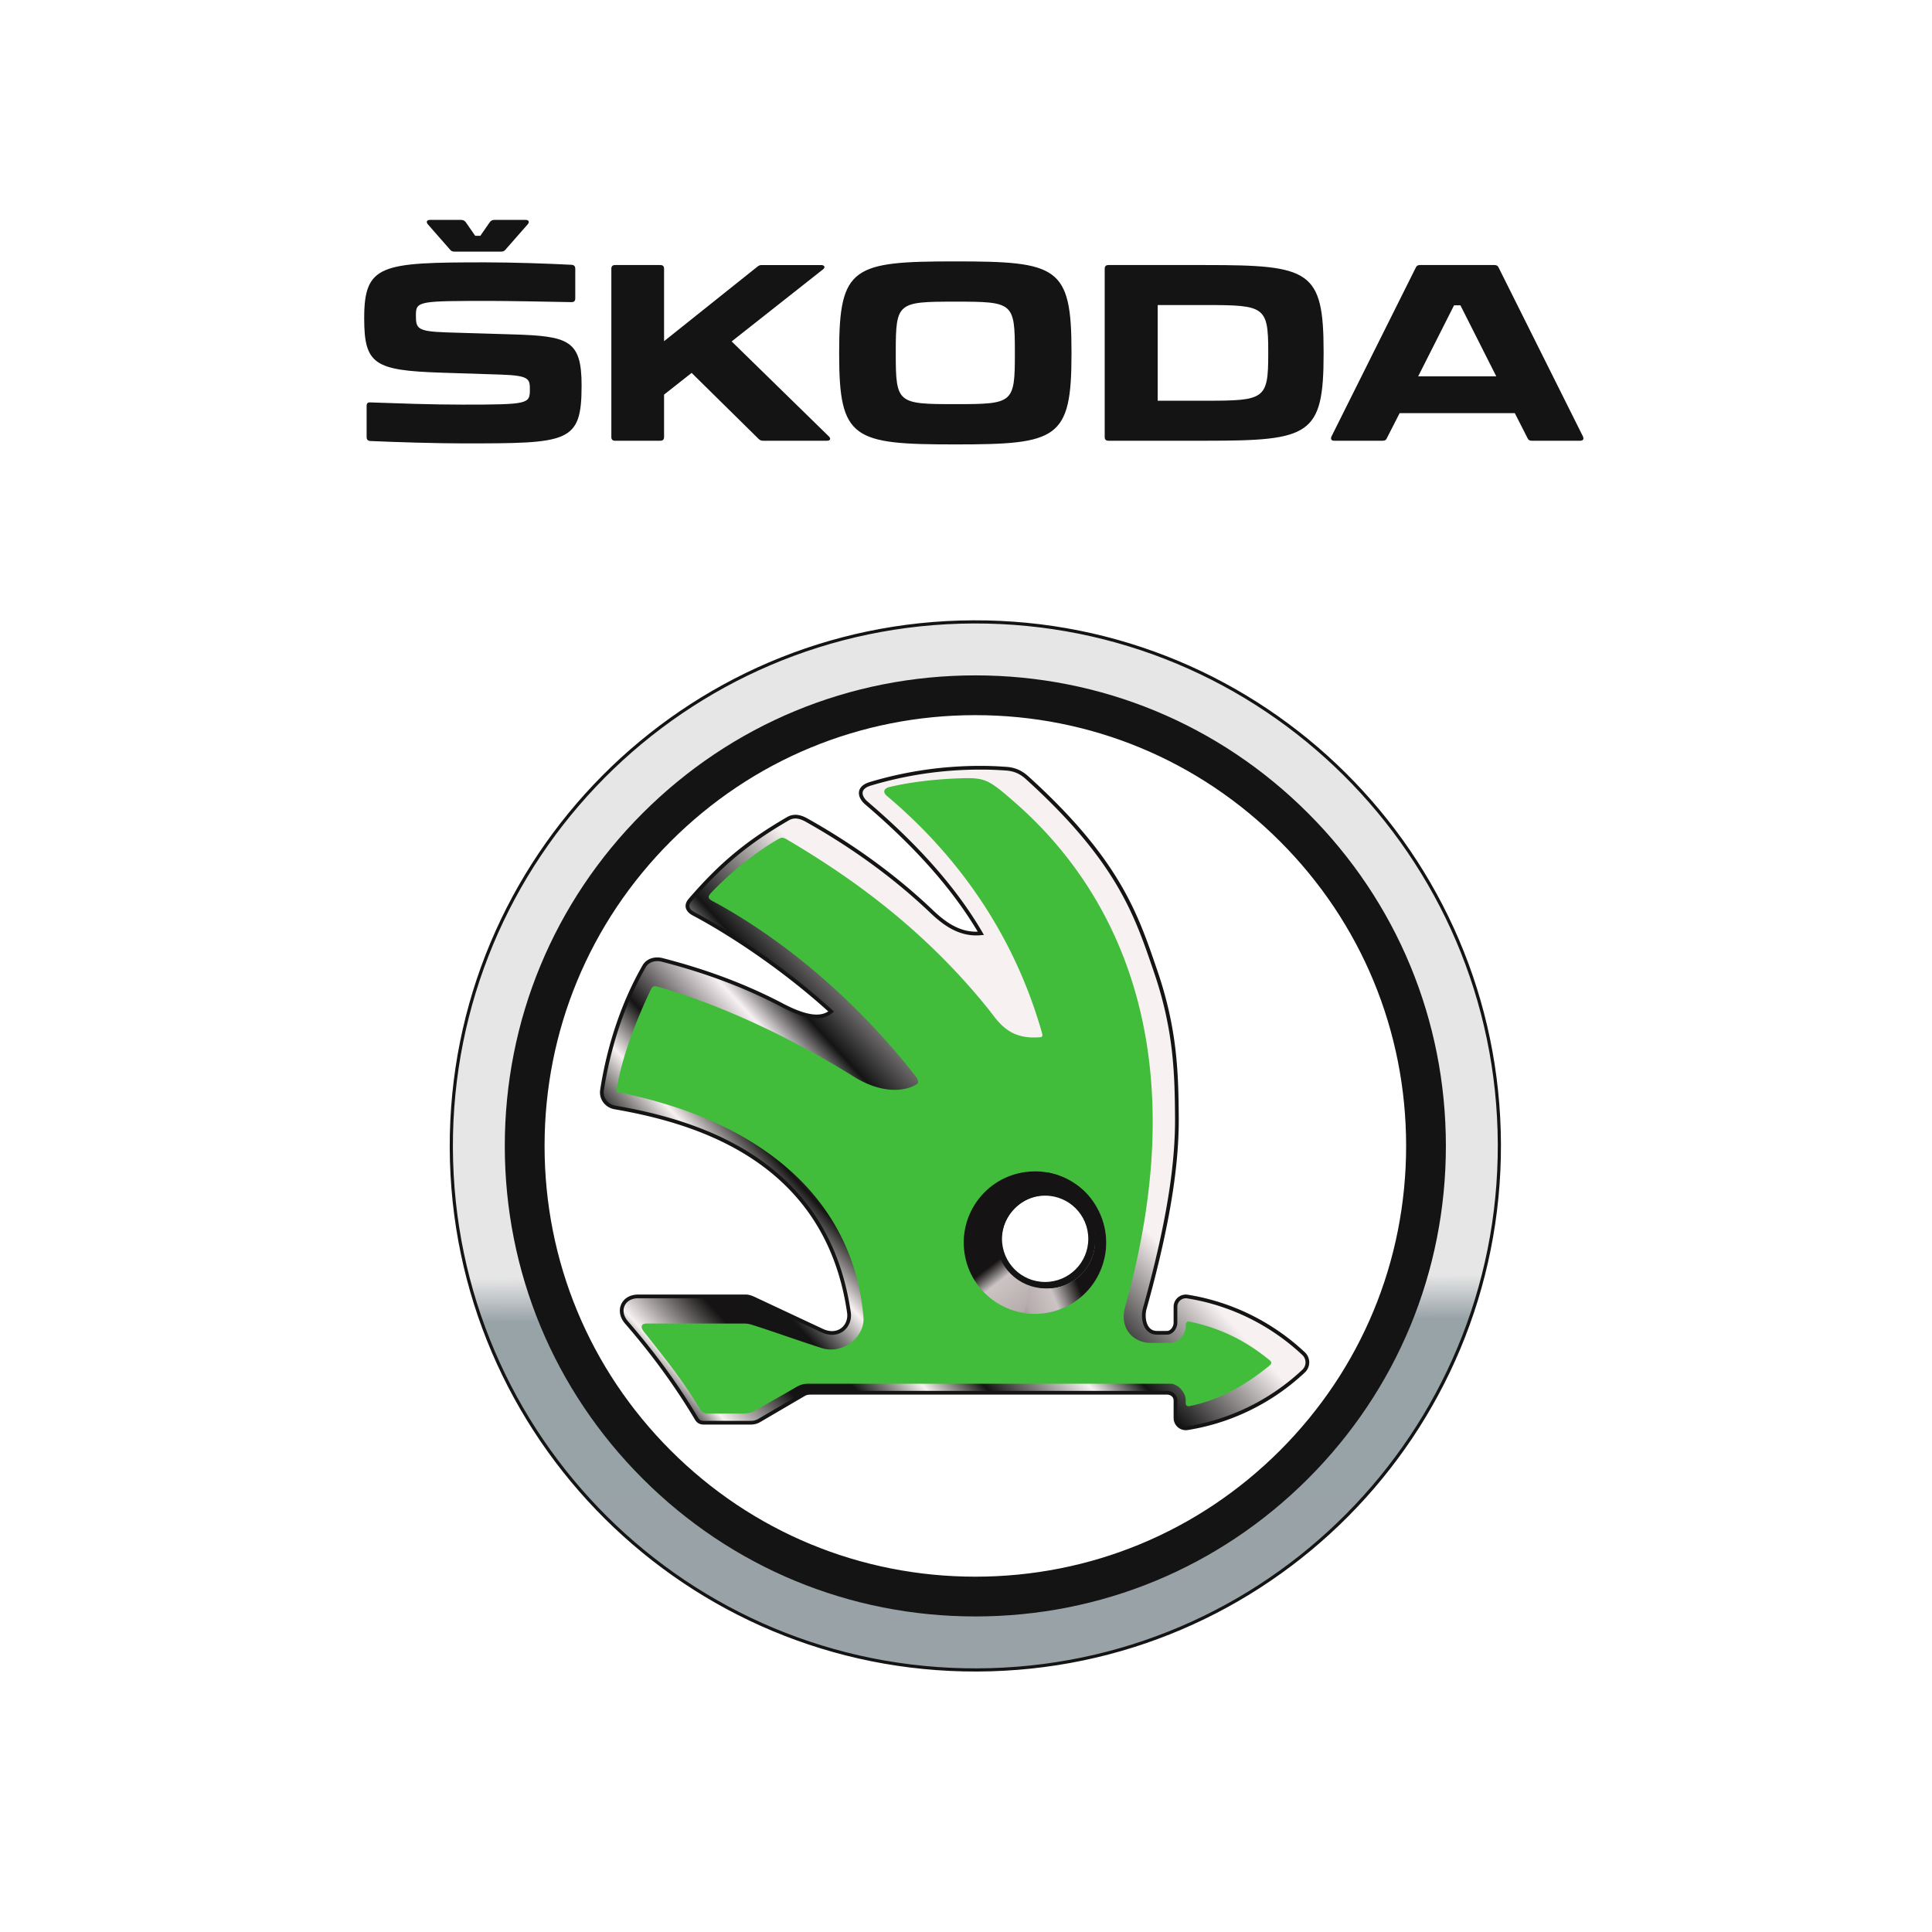
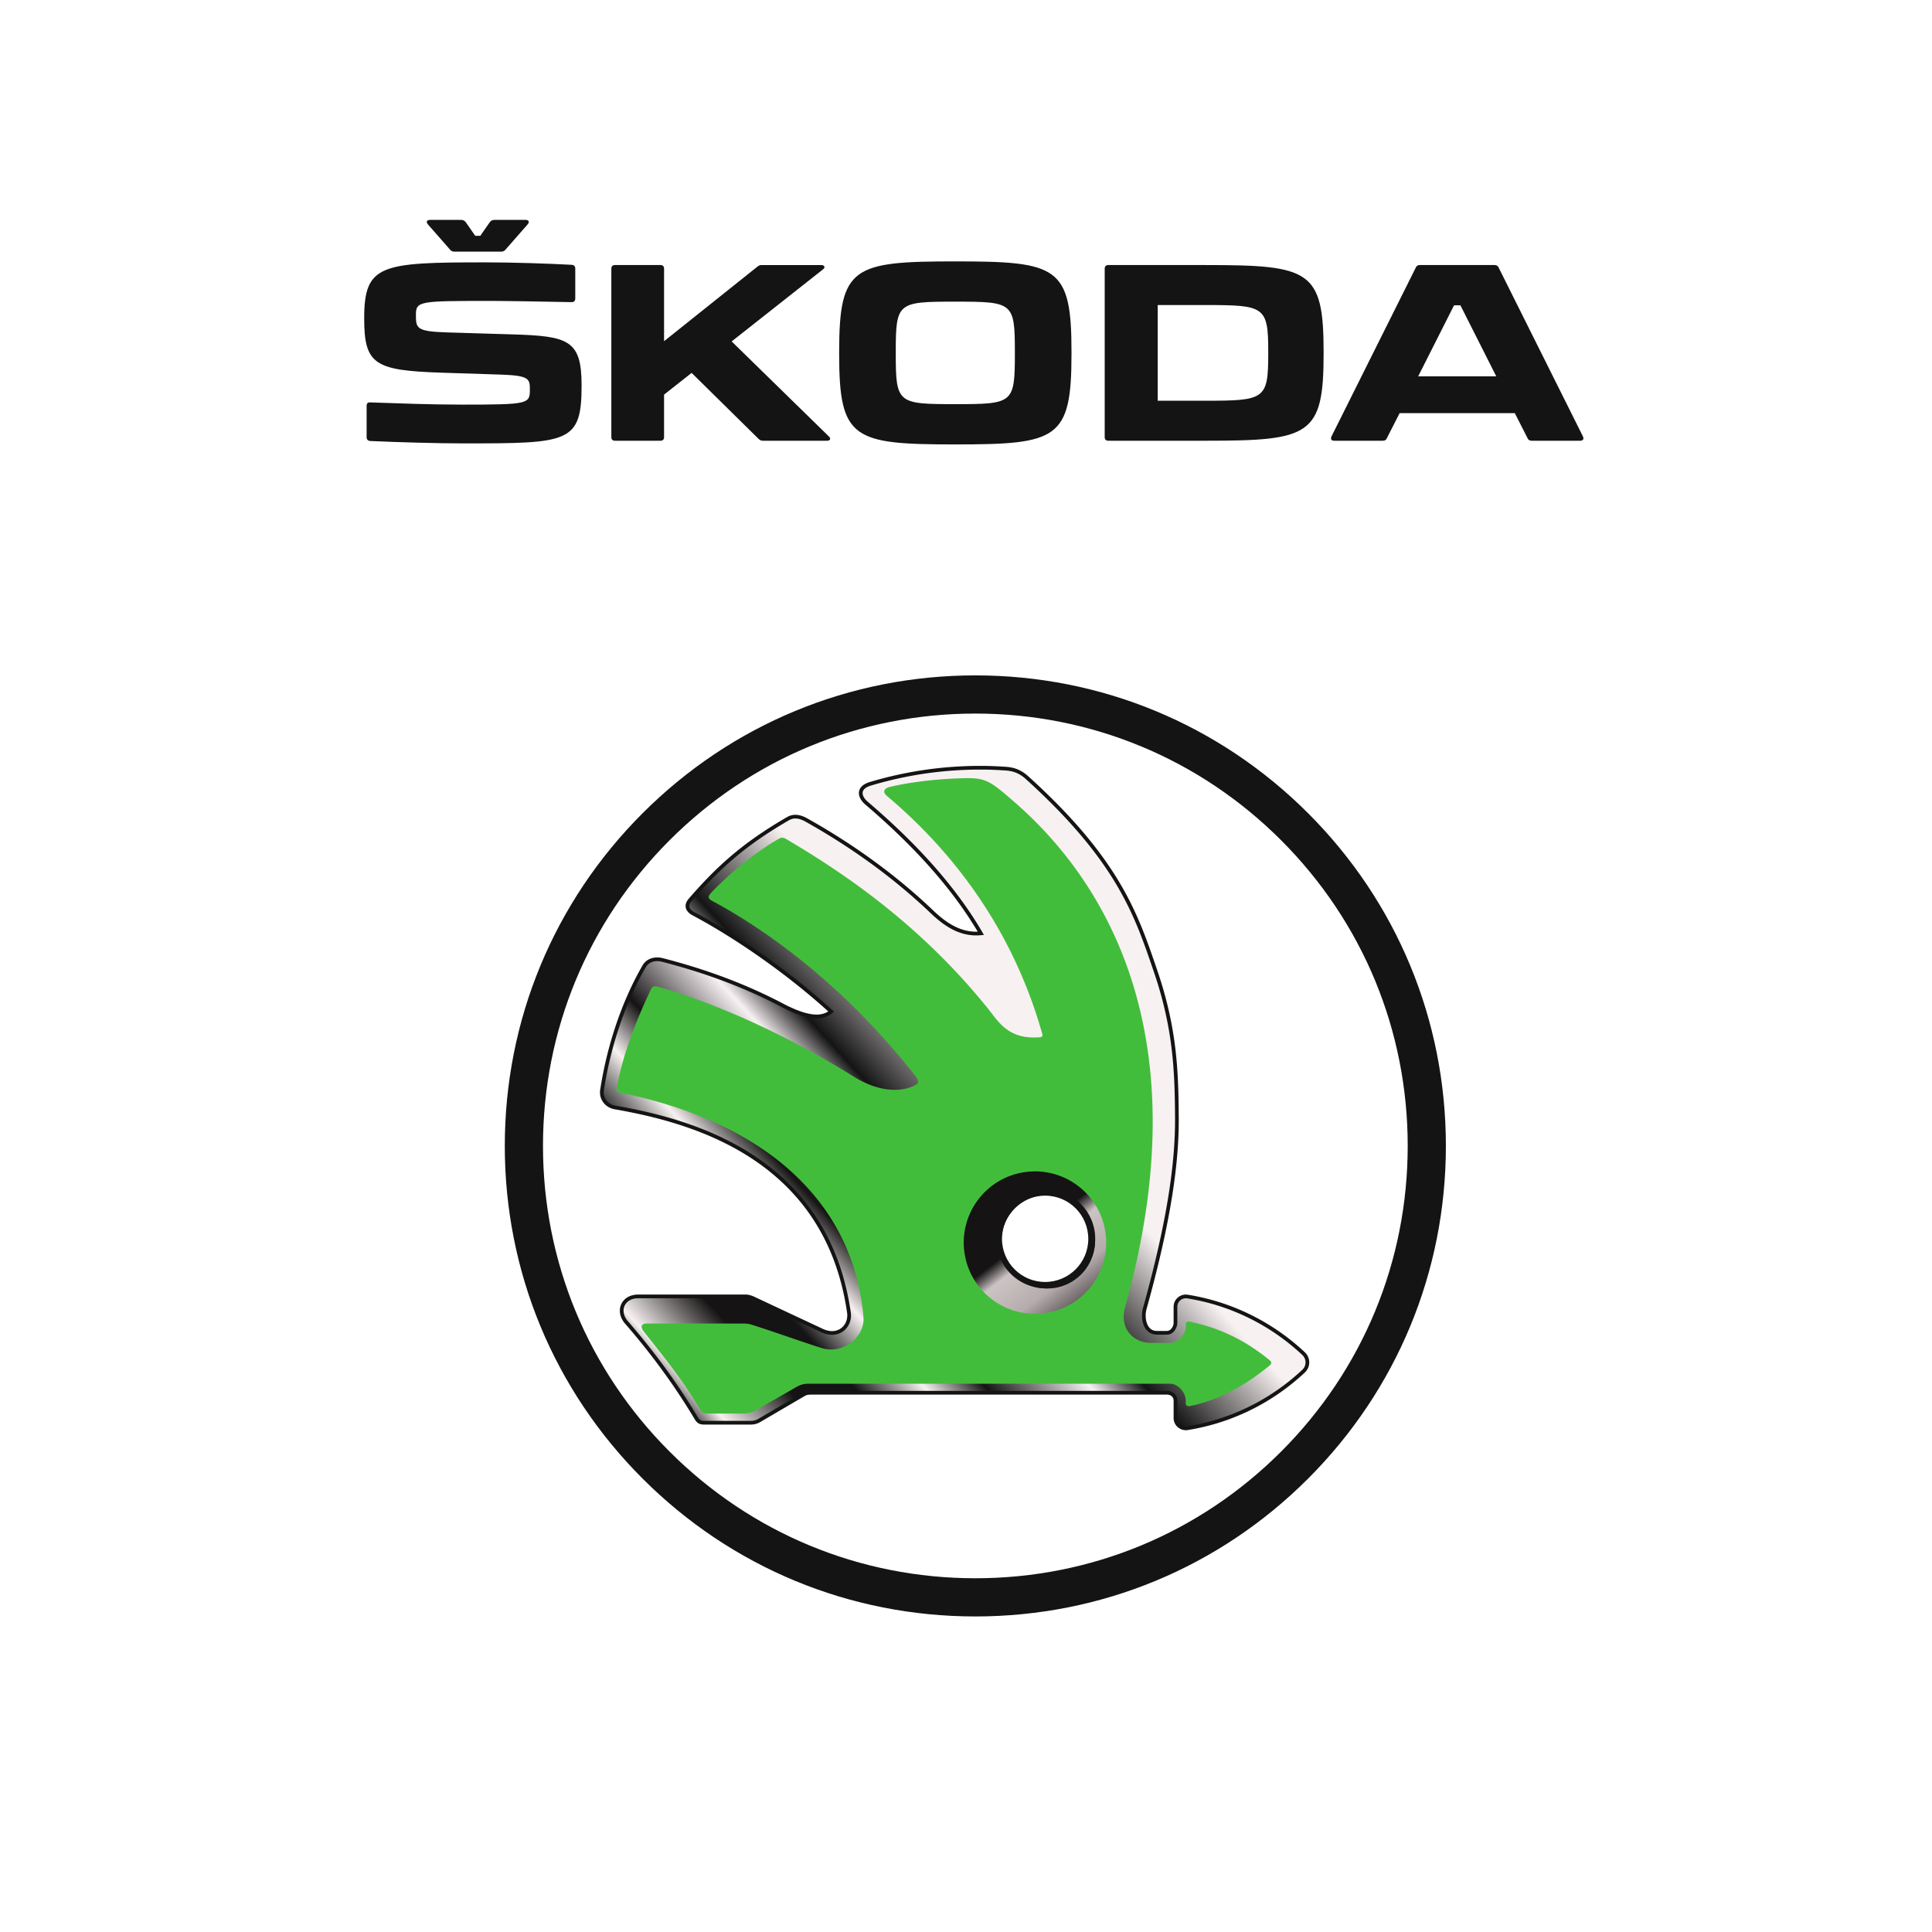
<svg xmlns="http://www.w3.org/2000/svg" id="svg8" version="1.1" viewBox="0 0 317.5 317.5" height="1200" width="1200">
  <defs id="defs2">
    <clipPath clipPathUnits="userSpaceOnUse" id="clipPath18">
      <path d="M 0,841.89 H 595.275 V 0 H 0 Z" id="path16" />
    </clipPath>
    <clipPath clipPathUnits="userSpaceOnUse" id="clipPath38">
-       <path d="m 180.665,548.362 c -1.813,-0.772 -37.496,-112.208 0.347,-197.5 v 0 C 217.615,268.362 292.53,235.114 292.53,235.114 v 0 c 0,0 74.472,31.236 111.046,114.256 v 0 c 13.377,30.342 17.963,59.588 17.705,85.729 v 0 c -0.466,47.563 -16.328,112.882 -17.543,113.263 v 0 c -41.394,13.106 -70.32,18.26 -111.208,18.904 v 0 c -41.182,0 -88.97,-9.066 -111.865,-18.904" id="path36" />
-     </clipPath>
+       </clipPath>
    <clipPath clipPathUnits="userSpaceOnUse" id="clipPath50">
-       <path d="M 180.665,548.362 C 179.476,547.855 163.699,499.69 163.689,442.53 v 0 c -0.006,-29.94 4.314,-62.349 17.323,-91.668 v 0 C 217.615,268.362 292.53,235.114 292.53,235.114 v 0 c 0,0 74.472,31.236 111.046,114.256 v 0 c 13.011,29.512 17.706,57.988 17.715,83.577 v 0 c 10e-4,0.72 -0.003,1.437 -0.01,2.152 v 0 c -0.466,47.563 -16.328,112.882 -17.543,113.263 v 0 c -41.394,13.106 -70.32,18.26 -111.208,18.904 v 0 c -41.182,0 -88.97,-9.066 -111.865,-18.904 m 9.554,-196.88 c -31.713,69.863 -9.47,148.903 -8.637,149.184 v 0 c 21.813,7.267 74.205,15.838 112.205,15.838 v 0 c 37.731,-0.603 71.42,-3.98 109.617,-16.077 v 0 c 1.123,-0.353 22.635,-77.567 -7.795,-150.317 v 0 C 363.295,272.893 292.53,251.657 292.53,251.657 v 0 c 0,0 -67.885,23.992 -102.311,99.825" id="path48" />
-     </clipPath>
+       </clipPath>
    <clipPath clipPathUnits="userSpaceOnUse" id="clipPath60">
      <path d="m 180.665,548.362 c -1.813,-0.772 -37.496,-112.208 0.347,-197.5 v 0 C 217.615,268.362 292.53,235.114 292.53,235.114 v 0 c 0,0 74.472,31.236 111.046,114.256 v 0 c 13.377,30.342 17.963,59.588 17.705,85.729 v 0 c -0.466,47.563 -16.328,112.882 -17.543,113.263 v 0 c -41.394,13.106 -70.32,18.26 -111.208,18.904 v 0 c -41.182,0 -88.97,-9.066 -111.865,-18.904" id="path58" />
    </clipPath>
    <clipPath clipPathUnits="userSpaceOnUse" id="clipPath72">
      <path d="M 0,841.89 H 595.275 V 0 H 0 Z" id="path70" />
    </clipPath>
    <linearGradient gradientTransform="matrix(-72.268,0,0,-72.268,25429.847,18165.95)" y2="251.634" x2="346.131" y1="251.82" x1="350.056" gradientUnits="userSpaceOnUse" id="a">
      <stop id="stop8" stop-color="#fff" offset="0" />
      <stop id="stop10" stop-color="#242322" offset="1" />
    </linearGradient>
    <linearGradient gradientTransform="matrix(75.597,-20.256,20.256,75.597,-31993.437,-12522.805)" y2="263.642" x2="353.135" y1="260.595" x1="358.246" gradientUnits="userSpaceOnUse" id="b">
      <stop id="stop17" stop-color="#fff" offset="0" />
      <stop id="stop19" stop-color="#231f20" offset=".672" />
      <stop id="stop21" stop-color="#2d2b2c" offset=".953" />
      <stop id="stop23" stop-color="#383738" offset="1" />
    </linearGradient>
    <linearGradient gradientTransform="matrix(0,0.112,-0.112,0,-116.992,-406.845)" y2="-3206.578" x2="1637.915" y1="-3206.578" x1="4767.735" gradientUnits="userSpaceOnUse" id="c">
      <stop id="stop28" stop-color="#7b7979" offset="0" />
      <stop id="stop30" stop-color="#eae9ea" offset="1" />
    </linearGradient>
    <linearGradient gradientTransform="matrix(-12.837,-15.298,15.298,-12.837,541.233,8372.126)" y2="252.576" x2="332.695" y1="243.84" x1="334.249" gradientUnits="userSpaceOnUse" id="d">
      <stop id="stop35" stop-color="#7b7979" offset="0" />
      <stop id="stop37" stop-color="#eae9ea" offset="1" />
    </linearGradient>
    <linearGradient gradientTransform="matrix(-3.504,-13.077,13.077,-3.504,-2210.491,5199.975)" y2="273.67" x2="321.221" y1="271.981" x1="314.916" gradientUnits="userSpaceOnUse" id="e">
      <stop id="stop42" stop-color="#acabab" offset="0" />
      <stop id="stop44" stop-color="#eae9ea" offset="1" />
    </linearGradient>
    <linearGradient gradientTransform="matrix(17.952,-11.217,11.217,17.952,-9334.977,-950.193)" y2="282.152" x2="363.237" y1="289.518" x1="367.147" gradientUnits="userSpaceOnUse" id="f">
      <stop id="stop49" stop-color="#7b7979" offset="0" />
      <stop id="stop51" stop-color="#eae9ea" offset="1" />
    </linearGradient>
    <linearGradient gradientTransform="matrix(-0.013,-3.658,-3.635,0.013,3186.777,-9393.006)" y2="726.345" x2="-2669.551" y1="726.345" x1="-2943.643" gradientUnits="userSpaceOnUse" id="SVGID_1_">
      <stop id="stop6" style="stop-color:#99A2A7" offset="0" />
      <stop id="stop8-9" style="stop-color:#98A3A8" offset="0.476" />
      <stop id="stop10-4" style="stop-color:#E6E6E6" offset="0.535" />
      <stop id="stop12" style="stop-color:#E6E6E6" offset="1" />
    </linearGradient>
    <linearGradient gradientTransform="matrix(5.712,0,0,5.711,14270.675,-7302.211)" y2="1378.467" x2="-2335.688" y1="1484.841" x1="-2451.947" gradientUnits="userSpaceOnUse" id="SVGID_2_">
      <stop id="stop21-2" style="stop-color:#151313" offset="0" />
      <stop id="stop23-1" style="stop-color:#151313" offset="8.500000e-02" />
      <stop id="stop25" style="stop-color:#F8F1F1" offset="0.128" />
      <stop id="stop27" style="stop-color:#151313" offset="0.229" />
      <stop id="stop29" style="stop-color:#141414" offset="0.304" />
      <stop id="stop31" style="stop-color:#F8F1F1" offset="0.382" />
      <stop id="stop33" style="stop-color:#151313" offset="0.45" />
      <stop id="stop35-3" style="stop-color:#F8F1F4" offset="0.565" />
      <stop id="stop37-1" style="stop-color:#141414" offset="0.627" />
      <stop id="stop39" style="stop-color:#F8F1F1" offset="0.787" />
      <stop id="stop41" style="stop-color:#F8F1F2" offset="1" />
    </linearGradient>
    <linearGradient gradientTransform="matrix(4.373,-0.64,-0.64,-4.373,11252.302,5876.525)" y2="1426.236" x2="-2205.133" y1="1447.006" x1="-2216.689" gradientUnits="userSpaceOnUse" id="SVGID_3_">
      <stop id="stop48" style="stop-color:#151313" offset="0" />
      <stop id="stop50" style="stop-color:#CCC4C4" offset="0.163" />
      <stop id="stop52" style="stop-color:#B7ACAD" offset="0.496" />
      <stop id="stop54" style="stop-color:#151313" offset="1" />
    </linearGradient>
    <linearGradient gradientTransform="matrix(-4.037,-1.8,1.8,-4.036,-15178.497,2230.013)" y2="1703.19" x2="-3141.228" y1="1719.956" x1="-3157.339" gradientUnits="userSpaceOnUse" id="SVGID_4_">
      <stop id="stop59" style="stop-color:#151313" offset="0" />
      <stop id="stop61" style="stop-color:#CCC4C4" offset="0.25" />
      <stop id="stop63" style="stop-color:#B7ACAD" offset="0.5" />
      <stop id="stop65" style="stop-color:#151313" offset="1" />
    </linearGradient>
    <linearGradient gradientTransform="matrix(2.626,0,0,2.626,8724.11,-2361.464)" y2="1136.977" x2="-3054.946" y1="1243.351" x1="-3171.205" gradientUnits="userSpaceOnUse" id="d-4">
      <stop id="stop29-1" stop-color="#151313" offset="0" />
      <stop id="stop31-9" stop-color="#151313" offset=".085" />
      <stop id="stop33-3" stop-color="#f8f1f1" offset=".128" />
      <stop id="stop35-6" stop-color="#151313" offset=".229" />
      <stop id="stop37-5" stop-color="#141414" offset=".304" />
      <stop id="stop39-0" stop-color="#f8f1f1" offset=".382" />
      <stop id="stop41-4" stop-color="#151313" offset=".45" />
      <stop id="stop43" stop-color="#f8f1f4" offset=".566" />
      <stop id="stop45" stop-color="#141414" offset=".627" />
      <stop id="stop47" stop-color="#f8f1f1" offset=".787" />
      <stop id="stop49-4" stop-color="#f8f1f2" offset="1" />
    </linearGradient>
    <linearGradient gradientTransform="matrix(2.862,-0.419,-0.419,-2.862,6715.594,1124.185)" y2="406.098" x2="-2049.998" y1="426.868" x1="-2061.553" gradientUnits="userSpaceOnUse" id="e-8">
      <stop id="stop56" stop-color="#151313" offset="0" />
      <stop id="stop58" stop-color="#ccc4c4" offset=".163" />
      <stop id="stop60" stop-color="#b7acad" offset=".496" />
      <stop id="stop62" stop-color="#151313" offset="1" />
    </linearGradient>
    <linearGradient gradientTransform="matrix(-2.642,-1.178,1.178,-2.642,-7015.484,-770.223)" y2="577.458" x2="-2622.086" y1="594.224" x1="-2638.197" gradientUnits="userSpaceOnUse" id="f-4">
      <stop id="stop67" stop-color="#151313" offset="0" />
      <stop id="stop69" stop-color="#ccc4c4" offset=".25" />
      <stop id="stop71" stop-color="#b7acad" offset=".5" />
      <stop id="stop73" stop-color="#151313" offset="1" />
    </linearGradient>
    <linearGradient gradientTransform="matrix(-0.006,-1.682,-1.671,0.006,1040.179,-5796.231)" y2="275.141" x2="-3788.274" y1="275.141" x1="-4062.365" gradientUnits="userSpaceOnUse" id="c-7">
      <stop id="stop12-2" stop-color="#99a2a7" offset="0" />
      <stop id="stop14" stop-color="#98a3a8" offset=".476" />
      <stop id="stop16" stop-color="#e6e6e6" offset=".535" />
      <stop id="stop18" stop-color="#e6e6e6" offset="1" />
    </linearGradient>
    <linearGradient id="linearGradient969" gradientUnits="userSpaceOnUse" x1="-3171.205" y1="1243.351" x2="-3054.946" y2="1136.977" gradientTransform="matrix(1.3,0,0,1.3,4211.574,-1235.162)">
      <stop offset="0" stop-color="#151313" id="stop947" />
      <stop offset=".085" stop-color="#151313" id="stop949" />
      <stop offset=".128" stop-color="#f8f1f1" id="stop951" />
      <stop offset=".229" stop-color="#151313" id="stop953" />
      <stop offset=".304" stop-color="#141414" id="stop955" />
      <stop offset=".382" stop-color="#f8f1f1" id="stop957" />
      <stop offset=".45" stop-color="#151313" id="stop959" />
      <stop offset=".566" stop-color="#f8f1f4" id="stop961" />
      <stop offset=".627" stop-color="#141414" id="stop963" />
      <stop offset=".787" stop-color="#f8f1f1" id="stop965" />
      <stop offset="1" stop-color="#f8f1f2" id="stop967" />
    </linearGradient>
    <linearGradient id="linearGradient941" gradientUnits="userSpaceOnUse" x1="-4062.365" y1="275.141" x2="-3788.274" y2="275.141" gradientTransform="matrix(-0.003,-0.833,-0.828,0.003,406.56,-2936.028)">
      <stop offset="0" stop-color="#99a2a7" id="stop933" />
      <stop offset=".476" stop-color="#98a3a8" id="stop935" />
      <stop offset=".535" stop-color="#e6e6e6" id="stop937" />
      <stop offset="1" stop-color="#e6e6e6" id="stop939" />
    </linearGradient>
    <linearGradient gradientTransform="matrix(0.996,-0.146,-0.146,-0.996,2277.006,357.99)" y2="406.098" x2="-2049.998" y1="426.868" x1="-2061.553" gradientUnits="userSpaceOnUse" id="linearGradient981">
      <stop id="stop973" stop-color="#151313" offset="0" />
      <stop id="stop975" stop-color="#ccc4c4" offset=".163" />
      <stop id="stop977" stop-color="#b7acad" offset=".496" />
      <stop id="stop979" stop-color="#151313" offset="1" />
    </linearGradient>
    <linearGradient gradientTransform="matrix(-0.919,-0.41,0.41,-0.919,-2498.7,-300.918)" y2="577.458" x2="-2622.086" y1="594.224" x1="-2638.197" gradientUnits="userSpaceOnUse" id="linearGradient992">
      <stop id="stop984" stop-color="#151313" offset="0" />
      <stop id="stop986" stop-color="#ccc4c4" offset=".25" />
      <stop id="stop988" stop-color="#b7acad" offset=".5" />
      <stop id="stop990" stop-color="#151313" offset="1" />
    </linearGradient>
  </defs>
  <g transform="translate(0,20.5)" id="layer1">
-     <rect y="-20.5" x="0" height="317.5" width="317.5" id="rect815" style="opacity:1;fill:#ffffff;fill-opacity:1;fill-rule:evenodd;stroke:none;stroke-width:0.846;stroke-linejoin:round;stroke-miterlimit:10;stroke-dasharray:none;stroke-opacity:1" />
-   </g>
+     </g>
  <g style="display:inline" id="layer11">
    <g transform="translate(0.529)" id="g8847">
      <path style="fill:#141414;stroke-width:0.756" d="m 69.785,36.863 3.651,4.166 c 0.199,0.239 0.401,0.322 0.72,0.322 h 7.661 c 0.323,0 0.522,-0.083 0.721,-0.322 L 86.19,36.863 c 0.319,-0.364 0.2,-0.724 -0.321,-0.724 H 80.699 c -0.326,0 -0.529,0.119 -0.728,0.36 l -1.561,2.249 h -0.847 l -1.561,-2.249 c -0.2,-0.24 -0.4,-0.359 -0.761,-0.359 h -5.133 c -0.525,0 -0.637,0.359 -0.322,0.724 m 67.59,20.929 v 0.402 c 0,13.993 2.293,14.84 19.092,14.84 16.804,0 19.09,-0.847 19.09,-14.883 v -0.359 c 0,-13.992 -2.286,-14.836 -19.09,-14.836 -16.799,0 -19.091,0.844 -19.091,14.836 m -1.702,13.917 -15.963,-15.601 14.996,-11.83 c 0.445,-0.32 0.279,-0.721 -0.281,-0.721 h -9.786 c -0.279,0 -0.481,0.079 -0.721,0.28 L 108.602,56.071 v -11.913 c 0,-0.399 -0.2,-0.602 -0.602,-0.602 h -7.459 c -0.401,0 -0.604,0.204 -0.604,0.602 v 27.67 c 0,0.401 0.203,0.601 0.605,0.601 h 7.459 c 0.401,0 0.601,-0.2 0.601,-0.601 v -6.976 l 4.53,-3.571 10.987,10.829 c 0.242,0.239 0.442,0.319 0.76,0.319 h 10.51 c 0.522,0.002 0.683,-0.359 0.284,-0.721 m 61.946,-28.152 h -15.999 c -0.398,0 -0.606,0.204 -0.606,0.602 v 27.67 c 0,0.401 0.207,0.601 0.605,0.601 h 16.001 c 17.127,0 19.37,-0.845 19.37,-14.318 v -0.238 c 0,-13.475 -2.244,-14.317 -19.371,-14.317 m 61.981,28.152 -13.835,-27.711 c -0.121,-0.318 -0.364,-0.442 -0.683,-0.442 h -12.269 c -0.327,0 -0.566,0.123 -0.686,0.442 L 218.293,71.708 c -0.203,0.442 -0.037,0.721 0.438,0.721 h 7.983 c 0.319,0 0.563,-0.119 0.68,-0.442 l 2.088,-4.09 h 18.93 l 2.082,4.09 c 0.124,0.322 0.362,0.442 0.686,0.442 h 7.978 c 0.482,0.002 0.643,-0.278 0.442,-0.721 M 166.252,57.792 v 0.402 c 0,8.101 -0.321,8.222 -9.785,8.222 -9.465,0 -9.788,-0.119 -9.788,-8.222 v -0.402 c 0,-8.1 0.323,-8.219 9.788,-8.219 9.465,0 9.785,0.119 9.785,8.219 m 41.638,0 v 0.402 c 0,7.417 -0.605,7.66 -10.226,7.66 h -7.94 V 50.131 h 7.939 c 9.622,0 10.228,0.243 10.228,7.661 m 37.473,4.053 h -12.833 l 5.897,-11.674 h 1.043 z M 60.283,72.472 c 4.251,0.196 11.185,0.395 15.191,0.395 17.488,0 19.575,-0.036 19.575,-9.54 0,-7.499 -2.202,-8.1 -11.468,-8.378 L 72.834,54.625 c -4.93,-0.163 -5.013,-0.68 -5.013,-2.887 0,-2.286 0.602,-2.286 12.432,-2.286 2.242,0 9.382,0.119 13.156,0.2 0.395,0 0.601,-0.2 0.601,-0.602 v -4.893 c 0,-0.399 -0.206,-0.602 -0.566,-0.638 -3.731,-0.205 -9.822,-0.405 -14.195,-0.405 -17.162,0 -19.927,0.323 -19.927,9.182 0,7.581 1.681,8.585 12.668,8.947 l 9.862,0.319 c 4.614,0.159 4.698,0.72 4.698,2.444 0,2.369 -0.202,2.488 -11.113,2.488 -5.092,0 -10.345,-0.2 -15.116,-0.363 -0.401,-0.039 -0.6,0.163 -0.6,0.562 v 5.133 c 0,0.403 0.2,0.604 0.562,0.646" id="path2" />
-       <path style="fill:url(#c-7);stroke:#141414;stroke-width:1.961;stroke-linecap:square" d="M 601.732,385.664 C 422.258,386.282 277.265,532.278 277.883,711.756 278.503,891.232 424.497,1036.224 603.973,1035.603 783.449,1034.986 928.44,888.986 927.824,709.512 927.204,530.038 781.207,385.048 601.732,385.664 Z m 1.125,56.848 c 71.621,0 138.949,27.898 189.59,78.535 50.647,50.641 78.537,117.973 78.537,189.588 0,71.611 -27.89,138.943 -78.537,189.584 -50.641,50.637 -117.969,78.525 -189.59,78.525 -71.621,0 -138.951,-27.888 -189.59,-78.527 -50.647,-50.643 -78.535,-117.975 -78.535,-189.582 0,-71.619 27.888,-138.947 78.535,-189.588 50.639,-50.637 117.969,-78.535 189.59,-78.535 z" transform="scale(0.265)" id="path21" />
      <path style="fill:#141414;stroke-width:2.019" d="m 602.857,418.832 c -77.946,0 -151.226,30.351 -206.34,85.469 -55.116,55.108 -85.471,128.382 -85.471,206.336 0,77.93 30.355,151.214 85.471,206.322 55.114,55.12 128.394,85.467 206.34,85.467 77.948,0 151.224,-30.347 206.338,-85.465 55.114,-55.12 85.461,-128.395 85.461,-206.324 0,-77.954 -30.343,-151.226 -85.461,-206.336 -55.114,-55.118 -128.39,-85.469 -206.338,-85.469 z m 0,23.68 c 71.621,0 138.949,27.898 189.59,78.535 50.647,50.641 78.537,117.973 78.537,189.588 0,71.611 -27.89,138.943 -78.537,189.584 -50.641,50.637 -117.969,78.525 -189.59,78.525 -71.621,0 -138.951,-27.888 -189.59,-78.527 -50.647,-50.643 -78.535,-117.975 -78.535,-189.582 0,-71.619 27.888,-138.947 78.535,-189.588 50.639,-50.637 117.969,-78.535 189.59,-78.535 z" transform="scale(0.265)" id="path23" />
      <path style="fill:url(#d-4);stroke:#141414;stroke-width:2.3" d="m 605.963,476.102 c -23.716,0 -46.606,3.48 -68.236,9.973 -8.096,2.446 -6.882,8.075 -2.432,11.912 21.565,18.449 50.81,46.179 70.984,80.818 -12.773,1.24 -22.535,-5.865 -30.742,-13.729 -26.963,-25.663 -55.037,-43.964 -77.338,-56.488 -3.885,-2.175 -7.71,-3.084 -11.557,-0.875 -24.58,14.293 -41.143,27.739 -60.656,50.373 -3.32,3.849 -1.171,6.846 2.076,8.568 21.333,11.313 54.74,32.774 85.377,60.646 -6.242,5.255 -16.14,3.528 -30.482,-3.99 -27.565,-14.483 -54.068,-22.819 -74.293,-28.027 -4.332,-1.109 -8.972,0.105 -11.203,3.98 -12.951,22.5 -21.887,49.416 -26.113,76.709 -0.804,5.244 2.766,9.88 7.994,10.791 47.141,8.249 131.171,30.41 145.127,127.211 1.204,8.476 -6.507,15.928 -16.658,11.158 -14.168,-6.636 -28.322,-13.258 -42.477,-19.904 -1.488,-0.687 -3.177,-1.275 -4.807,-1.275 h -66.77 c -9.493,0 -13.402,9.076 -7.229,16.148 16.054,18.486 30.778,38.435 43.373,59.582 1.113,1.876 2.387,2.594 4.57,2.594 h 29.15 a 10.117,10.117 0 0 0 5.395,-1.475 c 9.16,-5.372 18.322,-10.73 27.504,-16.1 1.7,-1.016 3.4,-0.996 5.387,-0.996 h 219.713 c 2.95,0 5.34,1.903 5.34,4.857 v 10.812 c 0,3.932 3.515,6.918 7.4,6.318 27.224,-4.348 52.214,-16.79 72.039,-35.381 a 7.438,7.438 0 0 0 0,-10.877 c -19.825,-18.603 -44.813,-31.045 -72.039,-35.393 a 6.416,6.416 0 0 0 -7.4,6.33 v 9.881 c 0,2.938 -2.249,6.268 -5.197,6.268 -2.139,0 -4.275,0.059 -6.424,0 -7.591,-0.117 -8.968,-9.443 -7.447,-14.936 16.184,-58.032 20.141,-93.235 19.951,-118.863 -0.202,-27.246 -0.884,-54.387 -13.162,-90.32 -11.832,-34.566 -22.63,-68.411 -79.762,-120.139 -3.879,-3.498 -7.803,-5.197 -13.029,-5.574 -5.618,-0.39 -10.211,-0.59 -15.928,-0.59 z m 41.52,263.736 c 16.365,0 29.621,13.26 29.621,29.621 0,16.325 -13.256,29.596 -29.621,29.596 -16.347,0 -29.58,-13.271 -29.58,-29.596 0,-16.361 13.233,-29.621 29.58,-29.621 z" transform="scale(0.265)" id="path52" />
      <path style="fill:#42bd3b;stroke-width:0.534" id="path54" d="m 170.052,213.73 c -5.727,0 -10.361,-4.638 -10.361,-10.353 0,-5.722 4.635,-10.358 10.361,-10.358 5.712,0 10.355,4.636 10.355,10.358 0,5.715 -4.643,10.353 -10.355,10.353 z m 38.069,9.802 c -3.932,-3.207 -8.078,-5.282 -13.112,-6.325 -0.456,-0.094 -0.678,0.081 -0.678,0.55 v 0.253 c 0,1.237 -1.237,2.677 -2.481,2.677 h -3.269 c -2.761,0 -5.226,-2.274 -4.204,-5.926 11.817,-42.169 -1.387,-68.243 -18.061,-82.839 -4.529,-3.957 -4.935,-4.176 -9.449,-4.004 -3.557,0.135 -7.727,0.572 -11.254,1.427 -0.694,0.168 -1.272,0.719 -0.356,1.487 8.559,7.212 20,19.643 25.472,38.993 0.188,0.672 -0.209,0.625 -0.721,0.653 -4.901,0.296 -6.552,-2.705 -8.084,-4.614 -11.11,-13.827 -23.567,-22.238 -32.891,-27.764 -0.928,-0.556 -1.078,-0.547 -1.784,-0.134 -3.748,2.164 -7.955,5.619 -10.92,8.762 -0.618,0.665 -0.462,0.977 0.222,1.342 8.433,4.52 21.259,13.424 33.178,28.523 0.741,0.934 0.791,1.365 0.372,1.612 -2.293,1.365 -6.119,1.346 -10.31,-1.265 -11.364,-7.088 -22.906,-12.107 -31.936,-14.709 -0.962,-0.281 -1.131,-0.224 -1.524,0.6 -2.202,4.629 -4.601,10.645 -5.466,15.861 -0.11,0.681 -0.169,0.734 0.462,0.862 24.851,5.048 38.486,18.679 40.041,36.901 0.272,3.161 -3.304,6.205 -6.863,5.081 -3.864,-1.227 -7.615,-2.605 -11.482,-3.829 a 3.986,3.986 0 0 0 -1.275,-0.197 c -5.341,-0.003 -10.689,-0.006 -16.036,-0.006 -0.712,0 -1.131,0.447 -0.422,1.343 4.036,5.104 6.382,7.996 9.227,12.769 0.291,0.496 0.628,0.687 1.212,0.687 1.961,0 3.929,-0.004 5.9,-0.004 0.781,0 1.449,-0.18 2.127,-0.58 2.14,-1.253 4.266,-2.421 6.406,-3.677 0.68,-0.4 1.262,-0.64 2.049,-0.64 19.404,-0.006 40.201,0 59.601,-0.004 1.237,0 2.518,1.446 2.518,2.692 v 0.429 c 0,0.468 0.222,0.643 0.678,0.552 5.034,-1.044 9.179,-3.461 13.112,-6.668 0.355,-0.294 0.355,-0.575 -5.3e-4,-0.873" />
      <path style="fill:url(#e-8);stroke-width:2.875" d="m 640.15,726.414 c -2.219,-0.014 -4.469,0.14 -6.732,0.471 -24.123,3.528 -40.831,25.956 -37.297,50.098 3.531,24.145 25.955,40.825 50.078,37.295 24.146,-3.531 40.856,-25.933 37.322,-50.078 -3.202,-21.879 -21.92,-37.648 -43.371,-37.785 z m 7.332,13.424 c 2.046,0 4.042,0.207 5.971,0.602 0.964,0.197 1.912,0.442 2.84,0.73 0.464,0.144 0.922,0.299 1.375,0.465 1.362,0.498 2.676,1.093 3.936,1.777 0.839,0.456 1.655,0.952 2.443,1.484 1.576,1.065 3.043,2.277 4.383,3.617 0.448,0.448 0.876,0.915 1.295,1.391 0.102,0.116 0.204,0.233 0.305,0.352 0.411,0.482 0.812,0.973 1.191,1.48 0.568,0.76 1.101,1.547 1.596,2.361 0.247,0.407 0.485,0.821 0.713,1.24 2.7e-4,5.1e-4 -2.8e-4,10e-4 0,0.002 0.456,0.839 0.871,1.702 1.246,2.588 3.4e-4,8e-4 0.002,10e-4 0.002,0.002 0.374,0.885 0.706,1.794 0.994,2.721 0.288,0.928 0.533,1.874 0.73,2.838 0.394,1.928 0.602,3.926 0.602,5.971 0,2.041 -0.207,4.034 -0.602,5.959 -0.197,0.963 -0.442,1.908 -0.73,2.834 -0.144,0.463 -0.299,0.922 -0.465,1.375 -0.332,0.906 -0.707,1.792 -1.123,2.654 -0.416,0.862 -0.873,1.702 -1.367,2.516 -0.495,0.814 -1.027,1.601 -1.596,2.361 -0.324,0.434 -0.663,0.855 -1.01,1.27 -0.114,0.136 -0.233,0.267 -0.35,0.4 -0.24,0.276 -0.483,0.549 -0.732,0.816 -0.134,0.144 -0.269,0.287 -0.406,0.428 -0.277,0.284 -0.56,0.563 -0.848,0.836 -0.102,0.097 -0.203,0.195 -0.307,0.291 -0.405,0.374 -0.817,0.739 -1.242,1.09 -0.731,0.604 -1.491,1.173 -2.279,1.705 -0.527,0.356 -1.072,0.689 -1.623,1.012 -0.133,0.078 -0.266,0.155 -0.4,0.23 -0.556,0.314 -1.119,0.618 -1.697,0.896 -0.863,0.416 -1.749,0.791 -2.656,1.123 -0.907,0.332 -1.837,0.622 -2.783,0.865 -0.947,0.244 -1.912,0.442 -2.893,0.592 -1.471,0.225 -2.977,0.342 -4.512,0.342 -1.533,0 -3.038,-0.117 -4.508,-0.342 -0.98,-0.15 -1.943,-0.348 -2.889,-0.592 -0.945,-0.244 -1.873,-0.533 -2.779,-0.865 -0.452,-0.166 -0.9,-0.342 -1.342,-0.529 0,0 -0.002,-0.002 -0.002,-0.002 -3.539,-1.499 -6.725,-3.667 -9.4,-6.346 -0.335,-0.335 -0.662,-0.678 -0.98,-1.029 -1.273,-1.402 -2.413,-2.926 -3.4,-4.553 -0.328,-0.54 -0.633,-1.095 -0.926,-1.656 -0.077,-0.147 -0.152,-0.295 -0.227,-0.443 -0.284,-0.567 -0.557,-1.14 -0.805,-1.727 -0.25,-0.591 -0.474,-1.196 -0.686,-1.807 -0.051,-0.148 -0.101,-0.296 -0.15,-0.445 -0.203,-0.616 -0.394,-1.236 -0.557,-1.869 -0.162,-0.629 -0.295,-1.27 -0.416,-1.914 -0.03,-0.162 -0.06,-0.324 -0.088,-0.486 -0.11,-0.65 -0.206,-1.303 -0.273,-1.967 -0.101,-0.994 -0.152,-2.003 -0.152,-3.023 0,-1.023 0.051,-2.033 0.152,-3.029 0.047,-0.468 0.107,-0.933 0.176,-1.395 0.026,-0.171 0.058,-0.34 0.086,-0.51 0.047,-0.282 0.095,-0.563 0.15,-0.842 0.041,-0.21 0.089,-0.417 0.135,-0.625 0.054,-0.245 0.108,-0.488 0.168,-0.73 0.05,-0.202 0.102,-0.402 0.156,-0.602 0.069,-0.256 0.139,-0.511 0.215,-0.764 0.056,-0.189 0.114,-0.377 0.174,-0.564 0.08,-0.25 0.165,-0.497 0.252,-0.744 0.064,-0.183 0.128,-0.366 0.195,-0.547 0.094,-0.251 0.193,-0.5 0.293,-0.748 0.073,-0.18 0.143,-0.361 0.219,-0.539 0.126,-0.296 0.261,-0.588 0.396,-0.879 0.051,-0.108 0.097,-0.219 0.148,-0.326 0.207,-0.43 0.424,-0.856 0.65,-1.275 4.2e-4,-7.8e-4 0.002,-10e-4 0.002,-0.002 0.227,-0.42 0.464,-0.833 0.711,-1.24 0.494,-0.815 1.026,-1.603 1.594,-2.363 0.074,-0.099 0.153,-0.195 0.23,-0.291 0.051,-0.067 0.104,-0.133 0.156,-0.199 0.455,-0.583 0.924,-1.156 1.42,-1.703 0.319,-0.351 0.646,-0.692 0.98,-1.027 0.32,-0.32 0.647,-0.632 0.98,-0.938 0.015,-0.014 0.03,-0.029 0.045,-0.043 6.8e-4,-6.1e-4 10e-4,-10e-4 0.002,-0.002 0.35,-0.319 0.707,-0.628 1.072,-0.93 0.73,-0.604 1.491,-1.173 2.277,-1.705 0.332,-0.224 0.669,-0.441 1.012,-0.65 0.32,-0.198 0.647,-0.386 0.975,-0.572 0.453,-0.257 0.912,-0.503 1.379,-0.736 0.463,-0.231 0.932,-0.451 1.408,-0.658 0.005,-0.002 0.01,-0.005 0.016,-0.008 0.422,-0.183 0.851,-0.356 1.283,-0.52 0.069,-0.026 0.136,-0.056 0.205,-0.082 0.483,-0.179 0.971,-0.346 1.465,-0.5 0.926,-0.288 1.873,-0.533 2.836,-0.73 1.926,-0.395 3.921,-0.602 5.965,-0.602 z" transform="scale(0.265)" id="path65" />
-       <path style="fill:url(#f-4);stroke-width:2.875" d="m 646.904,726.959 -1.975,12.996 c 0.842,-0.072 1.692,-0.117 2.553,-0.117 16.365,0 29.621,13.26 29.621,29.621 0,16.325 -13.256,29.596 -29.621,29.596 -3.965,0 -7.745,-0.788 -11.199,-2.203 l -2.658,17.496 c 19.022,2.711 38.313,-7.35 46.533,-25.785 9.94,-22.288 -0.06,-48.366 -22.328,-58.297 a 44.206,44.204 0 0 0 -10.926,-3.307 z" transform="scale(0.265)" id="path76" />
      <path style="fill:#ffffff;stroke:#141414;stroke-width:0.609" d="m 171.313,195.749 c -4.325,0 -7.827,3.508 -7.827,7.837 0,4.319 3.502,7.83 7.827,7.83 4.33,0 7.837,-3.511 7.837,-7.83 0,-4.329 -3.507,-7.837 -7.837,-7.837 z m -0.092,0.437 c 4.089,0 7.4,3.313 7.4,7.401 0,4.078 -3.311,7.393 -7.4,7.393 -4.084,0 -7.39,-3.315 -7.39,-7.393 0,-4.088 3.306,-7.401 7.39,-7.401 z" id="path80" />
    </g>
  </g>
  <style id="style2">.st0{fill:url(#outer_1_)}.st1{fill:url(#SVGID_1_)}.st2{opacity:.4;fill:url(#SVGID_2_);enable-background:new}.st3{fill:#fff}.st4{opacity:.4;fill:url(#SVGID_3_);enable-background:new}.st5{fill:#565f64}.st6{fill:url(#SVGID_4_)}.st7{fill:#a4aaae;fill-opacity:.6}.st8{fill:#333e46}.st9{fill:url(#SVGID_5_)}.st10{fill:url(#SVGID_6_);fill-opacity:.8}.st11{opacity:.8;fill:url(#SVGID_7_);enable-background:new}.st12{fill:url(#SVGID_8_)}.st13{fill:url(#SVGID_9_)}.st14{fill:url(#SVGID_10_)}.st15{fill:url(#SVGID_11_)}.st16{fill:url(#SVGID_12_)}.st17{fill:url(#SVGID_13_)}.st18{fill:url(#SVGID_14_)}.st19{fill:#fbfbfb}.st20{fill:#333f47}</style>
</svg>